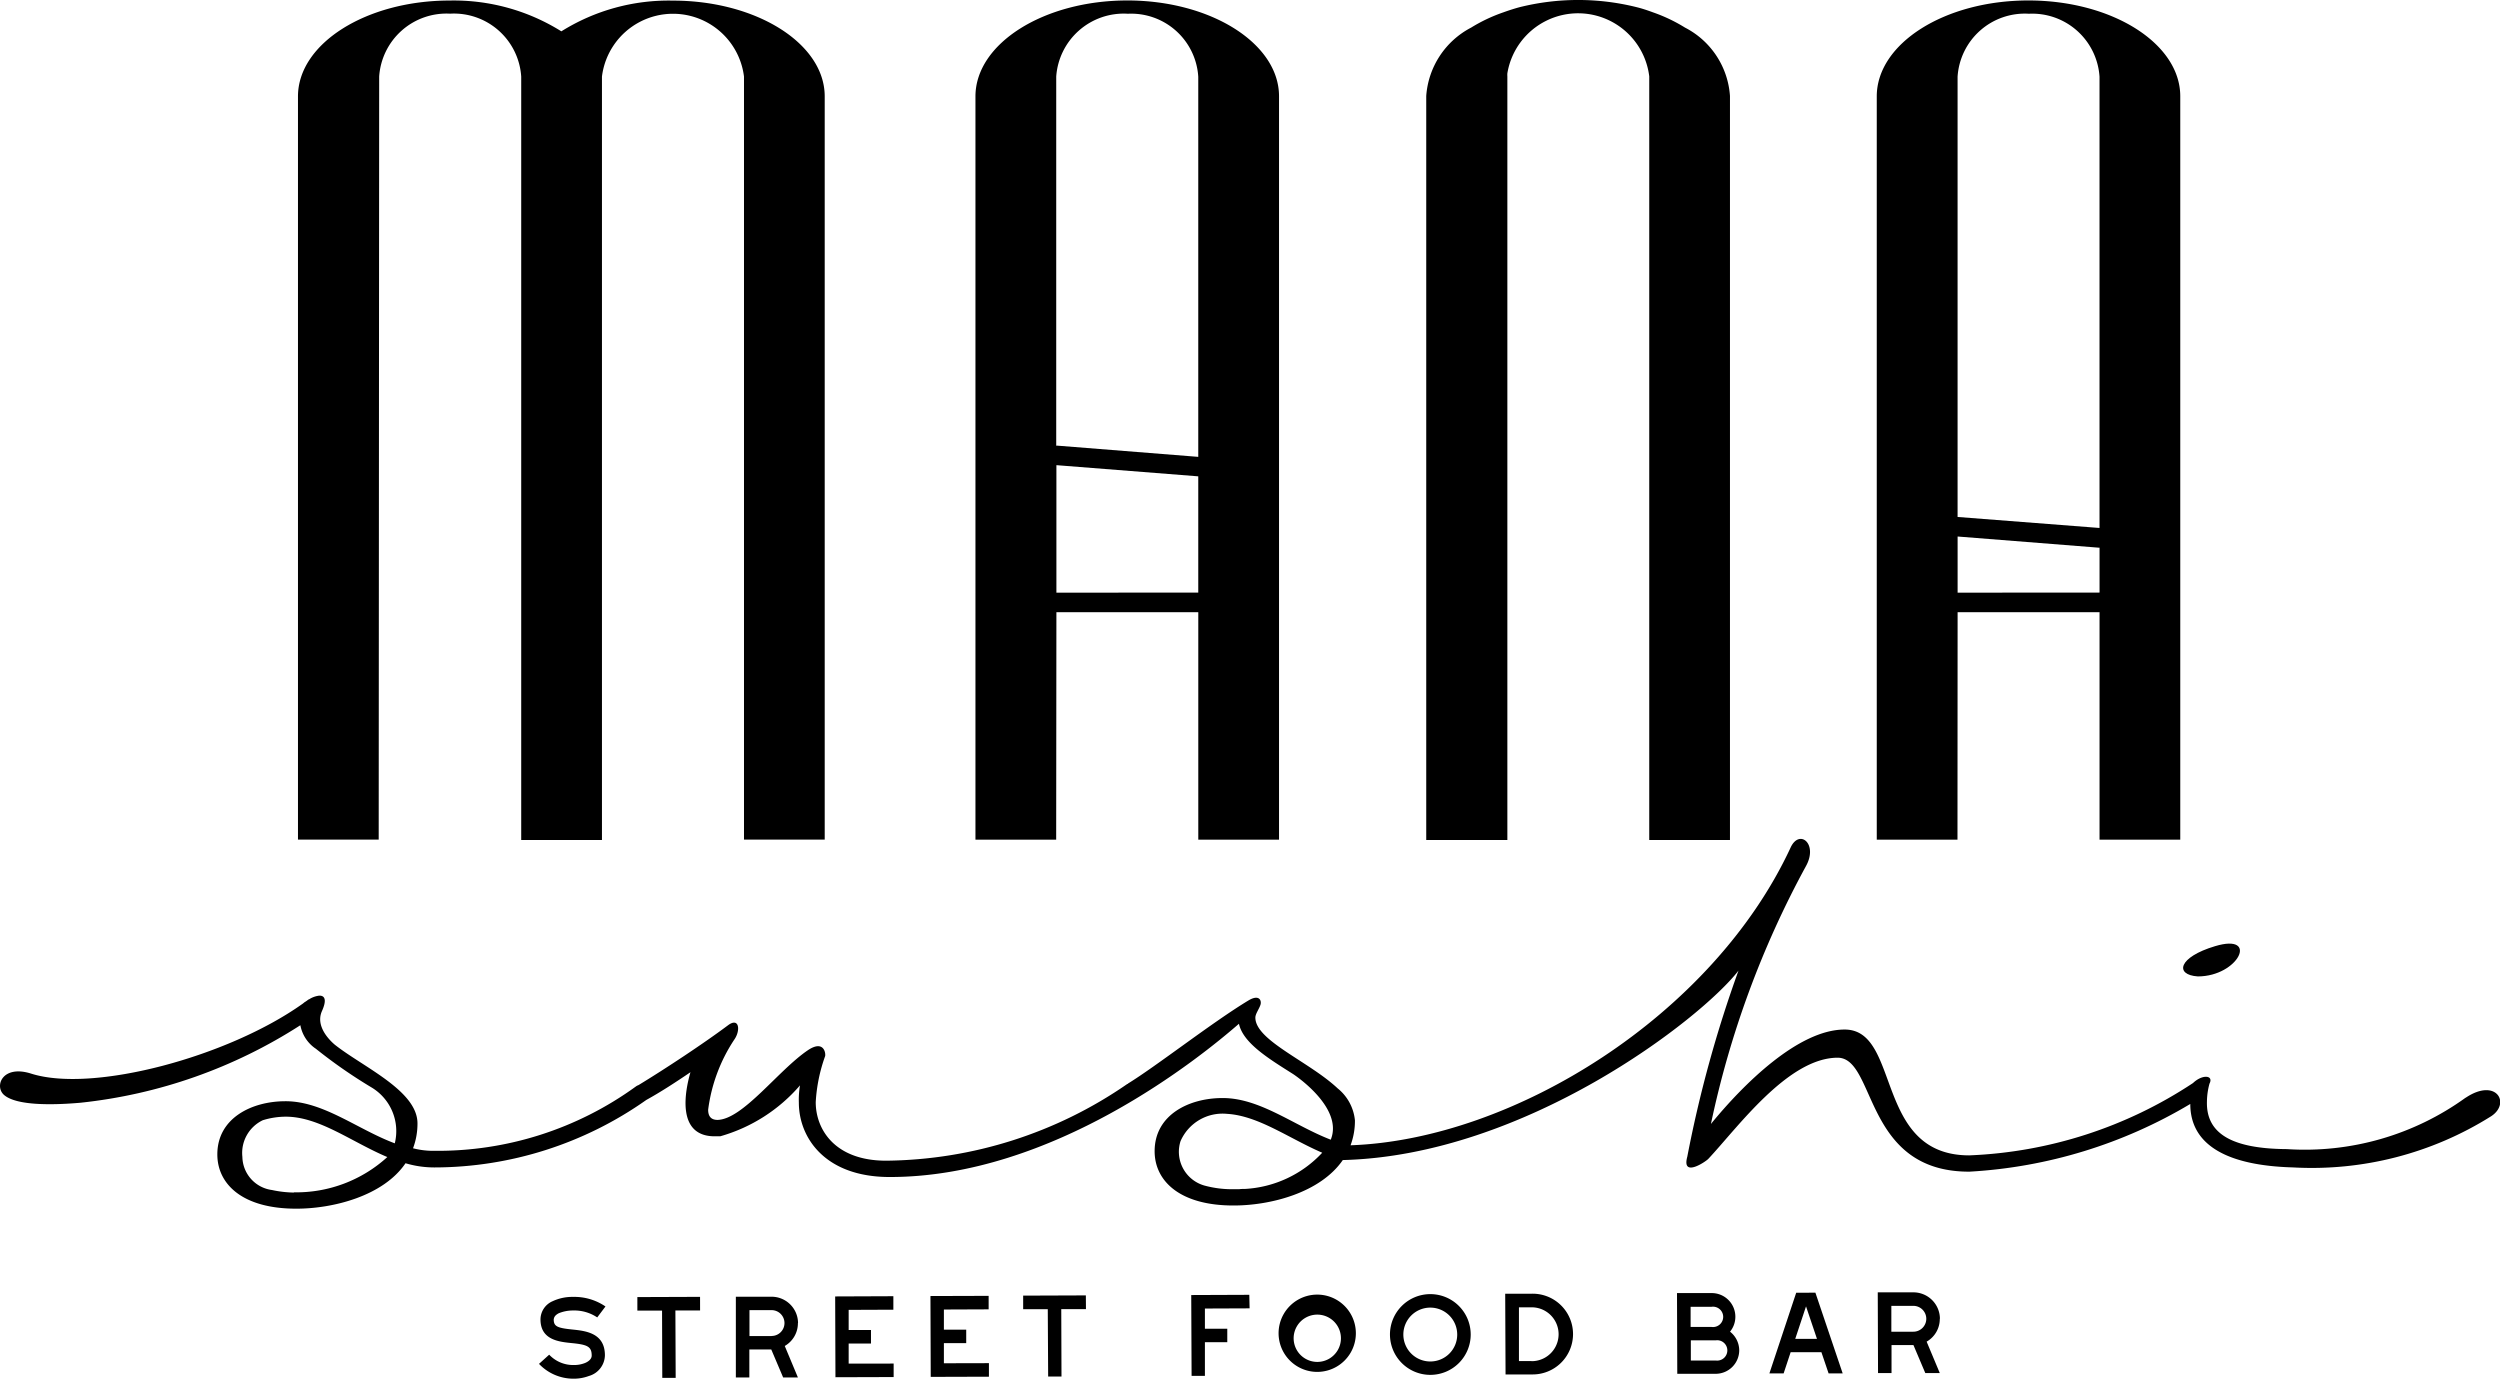
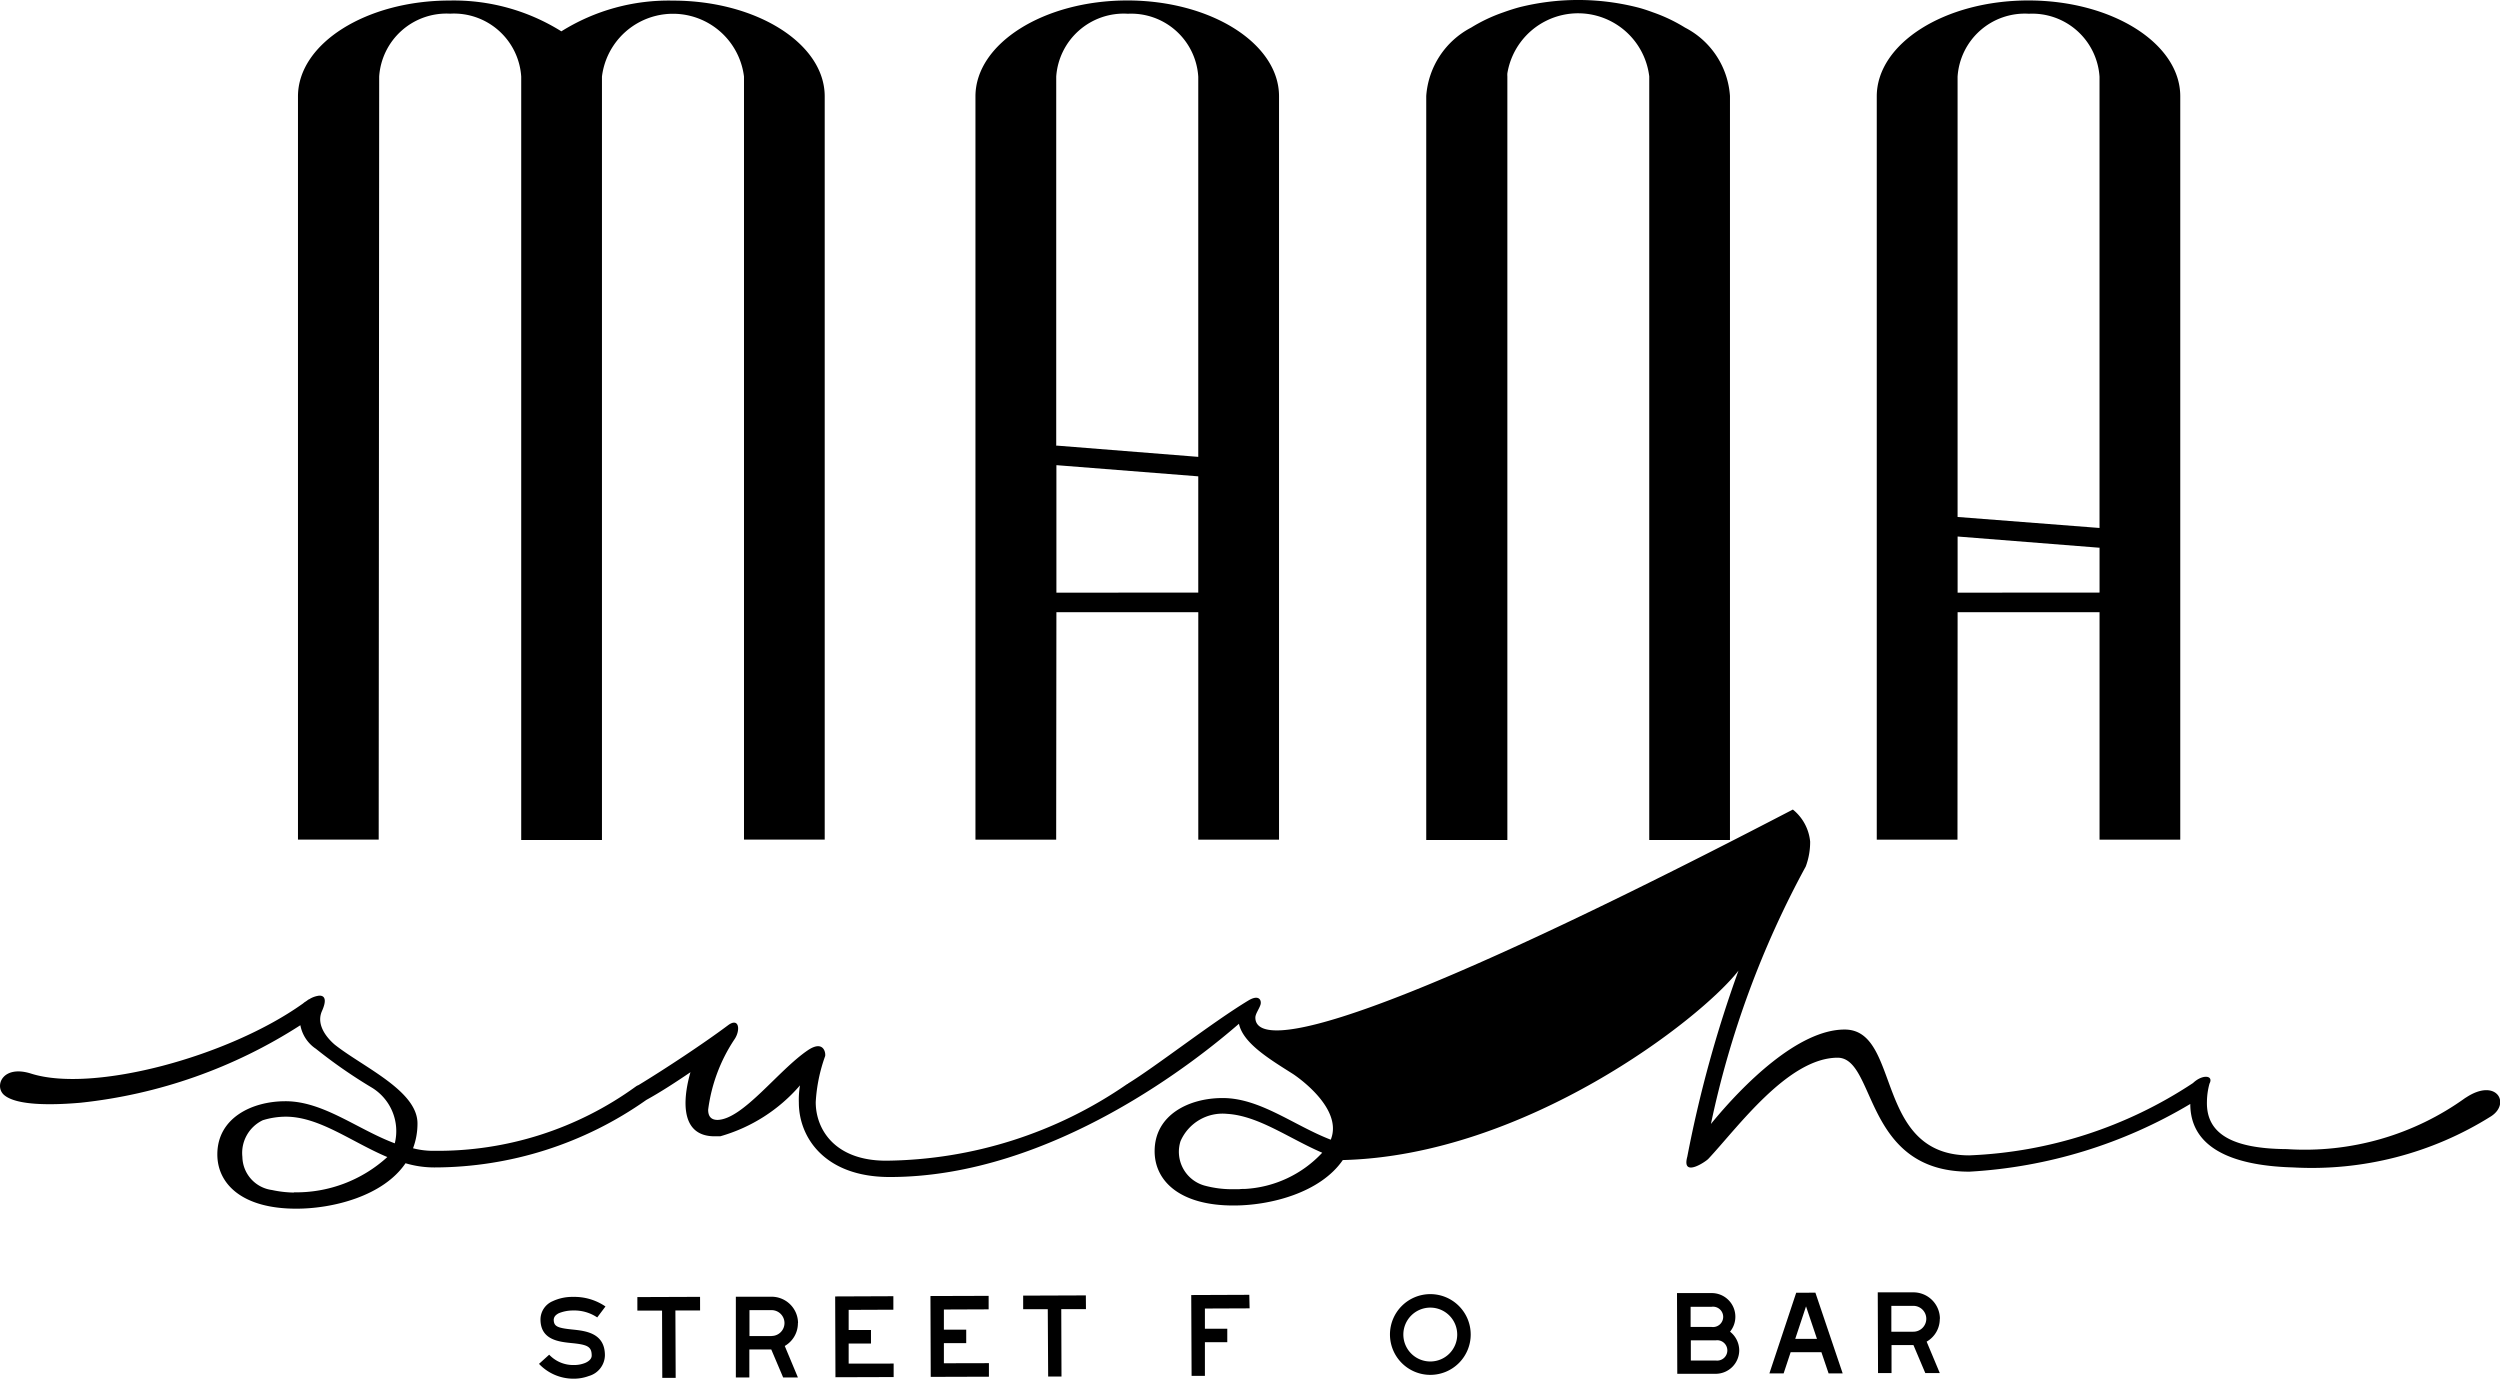
<svg xmlns="http://www.w3.org/2000/svg" id="Group_471" data-name="Group 471" width="98.213" height="54.159" viewBox="0 0 98.213 54.159">
  <defs>
    <clipPath id="clip-path">
      <rect id="Rectangle_148" data-name="Rectangle 148" width="98.213" height="54.159" />
    </clipPath>
  </defs>
  <g id="Group_320" data-name="Group 320" transform="translate(0 0)" clip-path="url(#clip-path)">
    <path id="Path_1714" data-name="Path 1714" d="M70.133,24.065h5.574V33h3.172V3.795c0-2.073-2.678-3.763-5.959-3.763s-5.961,1.69-5.967,3.763V33h3.171Zm0-.768V18.29h.027l5.546.437v4.567ZM72.924.555a2.641,2.641,0,0,1,2.782,2.474V17.962l-5.528-.44h-.052V3.023a2.658,2.658,0,0,1,2.8-2.47Z" transform="translate(-28.632 -0.014)" />
    <path id="Path_1715" data-name="Path 1715" d="M131.993,24.065h5.576V33h3.171V3.795c0-2.073-2.675-3.763-5.965-3.763s-5.952,1.69-5.958,3.763V33h3.171Zm0-.768V21.091l5.522.437h.054v1.765ZM134.777.555a2.649,2.649,0,0,1,2.791,2.474V20.753h-.03l-5.546-.43V3.027A2.647,2.647,0,0,1,134.777.553Z" transform="translate(-55.088 -0.014)" />
    <path id="Path_1716" data-name="Path 1716" d="M23.643,3.024A2.65,2.65,0,0,1,26.432.552a2.649,2.649,0,0,1,2.791,2.472v29.99h3.172V3.024a2.811,2.811,0,0,1,5.58,0V33h3.171V3.8c0-2.073-2.682-3.761-5.963-3.761A7.945,7.945,0,0,0,30.8,1.246,7.965,7.965,0,0,0,26.416.036c-3.281,0-5.957,1.688-5.963,3.761V33h3.171Z" transform="translate(-8.747 -0.015)" />
    <path id="Path_1717" data-name="Path 1717" d="M101.081,20.03V3a.843.843,0,0,1,0-.12,2.816,2.816,0,0,1,5.574.12V33h3.171V3.77a3.267,3.267,0,0,0-1.765-2.685,6.325,6.325,0,0,0-1.26-.6c-.243-.09-.437-.152-.628-.2a9.5,9.5,0,0,0-4.622,0c-.19.052-.385.113-.627.2a6.329,6.329,0,0,0-1.267.6A3.291,3.291,0,0,0,97.894,3.77V33h3.187Z" transform="translate(-41.864 0)" />
    <path id="Path_1718" data-name="Path 1718" d="M37.766,89.661a1.457,1.457,0,0,1,.571-.111,1.613,1.613,0,0,1,.947.272l.324-.43a2.163,2.163,0,0,0-1.273-.376,1.815,1.815,0,0,0-.8.168.784.784,0,0,0-.48.716c0,.809.732.879,1.212.929.627.061.8.133.8.493,0,.17-.2.27-.288.3a1.135,1.135,0,0,1-.412.07,1.294,1.294,0,0,1-.97-.406l-.4.361a1.861,1.861,0,0,0,1.359.582,1.679,1.679,0,0,0,.6-.106.862.862,0,0,0,.63-.811c0-.884-.766-.961-1.28-1.015-.61-.061-.73-.129-.731-.4.011-.041.011-.139.192-.236" transform="translate(-15.822 -38.067)" />
    <path id="Path_1719" data-name="Path 1719" d="M46.21,89.012l-2.463.009,0,.53.97,0,.009,2.644h.526l-.011-2.647.97,0Z" transform="translate(-18.708 -38.065)" />
    <path id="Path_1720" data-name="Path 1720" d="M52.954,90.029A1.04,1.04,0,0,0,51.911,89h-1.4v3.172h.53v-1.1h.861l.467,1.1h.58l-.517-1.237a1.031,1.031,0,0,0,.517-.9m-1.035.512h-.868V89.527h.868a.507.507,0,1,1,0,1.015" transform="translate(-21.603 -38.058)" />
    <path id="Path_1721" data-name="Path 1721" d="M57.848,91.615l0-.79.877,0,0-.531-.877,0,0-.79,1.756-.007,0-.53-2.286.009.011,3.174,2.286-.007,0-.53Z" transform="translate(-24.508 -38.045)" />
    <path id="Path_1722" data-name="Path 1722" d="M64.383,91.591l0-.79.877,0,0-.531-.877,0,0-.79,1.758-.007,0-.53-2.286.007.011,3.176,2.286-.007,0-.532Z" transform="translate(-27.302 -38.035)" />
    <path id="Path_1723" data-name="Path 1723" d="M72.691,88.913l-2.463.009,0,.532.967,0L71.21,92.1l.524,0-.009-2.647.97,0Z" transform="translate(-30.033 -38.023)" />
    <path id="Path_1724" data-name="Path 1724" d="M84.045,88.873l-2.281.009.014,3.176.523,0,0-1.323.879,0,0-.53-.879,0,0-.793,1.756-.007Z" transform="translate(-34.966 -38.006)" />
-     <path id="Path_1725" data-name="Path 1725" d="M89.225,88.858a1.518,1.518,0,1,0,.011,0h-.011m0,2.644a.929.929,0,1,1,.016,0Z" transform="translate(-37.483 -37.999)" />
    <path id="Path_1726" data-name="Path 1726" d="M96.99,88.826a1.586,1.586,0,1,0,1.586,1.585,1.586,1.586,0,0,0-1.586-1.585m0,2.646a1.058,1.058,0,1,1,1.056-1.061v0A1.056,1.056,0,0,1,97,91.472Z" transform="translate(-40.799 -37.986)" />
-     <path id="Path_1727" data-name="Path 1727" d="M104.346,88.8h-1.033l.014,3.171h1.031a1.586,1.586,0,1,0-.011-3.171m0,2.646h-.494V89.334h.5a1.058,1.058,0,0,1,0,2.116h0Z" transform="translate(-44.181 -37.976)" />
    <path id="Path_1728" data-name="Path 1728" d="M117.19,90.268a.918.918,0,0,0,.208-.587.928.928,0,0,0-.931-.927h-1.362l.011,3.171h1.511A.926.926,0,0,0,117.55,91a.94.94,0,0,0-.36-.729m-1.55-.979h.827a.4.4,0,1,1,0,.793h-.827Zm.988,2.111h-.979v-.793h.981a.4.4,0,1,1,0,.793Z" transform="translate(-49.224 -37.955)" />
    <path id="Path_1729" data-name="Path 1729" d="M122.5,88.731,121.447,91.9h.559l.276-.834h1.208l.283.834h.553l-1.072-3.172Zm-.038,1.813.424-1.278.43,1.276Z" transform="translate(-51.936 -37.945)" />
    <path id="Path_1730" data-name="Path 1730" d="M131.33,89.738a1.042,1.042,0,0,0-1.042-1.035h-1.4l.011,3.172h.53v-1.1h.861l.466,1.1h.569l-.517-1.235a1.026,1.026,0,0,0,.517-.9m-1.035.51h-.868V89.234h.865a.507.507,0,1,1,0,1.015Z" transform="translate(-55.12 -37.933)" />
-     <path id="Path_1731" data-name="Path 1731" d="M96.861,67.748a10.785,10.785,0,0,1-7.023,2.019c-2.127-.014-3.172-.591-3.138-1.865a2.786,2.786,0,0,1,.1-.707c.174-.333-.279-.376-.648-.023a17.15,17.15,0,0,1-8.788,2.841c-3.756,0-2.669-4.95-4.9-4.943-1.8,0-3.951,2.118-5.25,3.709A37.137,37.137,0,0,1,70.94,58.663c.5-.884-.247-1.493-.594-.746-3.061,6.6-10.886,11.473-17.289,11.7a2.761,2.761,0,0,0,.172-.977,1.841,1.841,0,0,0-.679-1.259C51.418,66.32,49.317,65.5,49.317,64.6c0-.145.145-.333.2-.5s-.046-.43-.476-.17c-1.411.852-3.636,2.594-4.737,3.267v.014a.025.025,0,0,0-.022,0,16.94,16.94,0,0,1-9.47,3.011c-2.021,0-2.766-1.235-2.766-2.3a6.369,6.369,0,0,1,.371-1.812c.025-.156-.082-.63-.68-.227-1.164.788-2.544,2.707-3.546,2.737-.28,0-.371-.168-.371-.4a6.471,6.471,0,0,1,1.024-2.751c.259-.362.2-.906-.254-.559-.949.709-2.467,1.712-3.507,2.343a.384.384,0,0,0-.107.057,13.257,13.257,0,0,1-7.918,2.524,3.135,3.135,0,0,1-.832-.1,2.745,2.745,0,0,0,.175-.976c0-1.287-2.13-2.206-3.251-3.095-.179-.152-.775-.714-.5-1.323.319-.714-.161-.594-.161-.594a.928.928,0,0,0-.356.143h-.015a1.173,1.173,0,0,1-.156.109l-.061.05C8.974,66.139,3.645,67.573,1.219,66.8c-1.133-.358-1.454.505-1.054.845.489.412,1.856.4,3,.3A19.793,19.793,0,0,0,11.8,64.9a1.427,1.427,0,0,0,.582.907.1.1,0,0,1,.021.013,19.64,19.64,0,0,0,2.186,1.52,2,2,0,0,1,.92,2.2c-1.466-.548-2.814-1.66-4.3-1.654-1.3,0-2.671.65-2.671,2.089,0,1.169.99,2.139,3.115,2.132,1.418,0,3.4-.492,4.278-1.785a3.954,3.954,0,0,0,1.133.165,14.468,14.468,0,0,0,8.326-2.651c.574-.317,1.146-.691,1.735-1.09-.211.727-.582,2.565,1.013,2.517h.159a6.46,6.46,0,0,0,3.131-2,3.377,3.377,0,0,0-.045.679c0,1.359,1.01,2.916,3.553,2.921,6.438.011,12.234-4.715,13.736-6.02.165.761,1.172,1.371,2.121,1.971.091.059,1.994,1.332,1.486,2.583-1.445-.555-2.78-1.643-4.257-1.636-1.3,0-2.662.652-2.662,2.089,0,1.165.988,2.139,3.115,2.132,1.418,0,3.387-.492,4.277-1.785,7.162-.177,14.074-5.542,15.545-7.442a48.276,48.276,0,0,0-2.012,7.313c-.227.832.714.2.825.084,1.144-1.217,3.124-3.969,5.079-3.976,1.522,0,1.011,4.492,5.184,4.477a19.008,19.008,0,0,0,8.673-2.66c0,1.643,1.495,2.422,4.028,2.493a13.239,13.239,0,0,0,7.791-2.01c.782-.509.2-1.529-1-.727M11.547,71.474a4.376,4.376,0,0,1-.863-.1,1.337,1.337,0,0,1-1.162-1.3,1.425,1.425,0,0,1,.8-1.441,3.078,3.078,0,0,1,.906-.14c1.319,0,2.585.995,3.988,1.586a5.309,5.309,0,0,1-3.666,1.386M48.9,71.332a1.419,1.419,0,0,0-.227.011h-.227a4.16,4.16,0,0,1-1.133-.145,1.379,1.379,0,0,1-.936-1.742,1.8,1.8,0,0,1,1.829-1.074c1.232.073,2.429.963,3.738,1.527A4.482,4.482,0,0,1,48.9,71.332" transform="translate(0 -24.624)" />
-     <path id="Path_1732" data-name="Path 1732" d="M150.421,66.056c1.6,0,2.424-1.713.679-1.189-1.45.433-1.6,1.128-.679,1.189" transform="translate(-64.079 -27.697)" />
+     <path id="Path_1731" data-name="Path 1731" d="M96.861,67.748a10.785,10.785,0,0,1-7.023,2.019c-2.127-.014-3.172-.591-3.138-1.865a2.786,2.786,0,0,1,.1-.707c.174-.333-.279-.376-.648-.023a17.15,17.15,0,0,1-8.788,2.841c-3.756,0-2.669-4.95-4.9-4.943-1.8,0-3.951,2.118-5.25,3.709A37.137,37.137,0,0,1,70.94,58.663a2.761,2.761,0,0,0,.172-.977,1.841,1.841,0,0,0-.679-1.259C51.418,66.32,49.317,65.5,49.317,64.6c0-.145.145-.333.2-.5s-.046-.43-.476-.17c-1.411.852-3.636,2.594-4.737,3.267v.014a.025.025,0,0,0-.022,0,16.94,16.94,0,0,1-9.47,3.011c-2.021,0-2.766-1.235-2.766-2.3a6.369,6.369,0,0,1,.371-1.812c.025-.156-.082-.63-.68-.227-1.164.788-2.544,2.707-3.546,2.737-.28,0-.371-.168-.371-.4a6.471,6.471,0,0,1,1.024-2.751c.259-.362.2-.906-.254-.559-.949.709-2.467,1.712-3.507,2.343a.384.384,0,0,0-.107.057,13.257,13.257,0,0,1-7.918,2.524,3.135,3.135,0,0,1-.832-.1,2.745,2.745,0,0,0,.175-.976c0-1.287-2.13-2.206-3.251-3.095-.179-.152-.775-.714-.5-1.323.319-.714-.161-.594-.161-.594a.928.928,0,0,0-.356.143h-.015a1.173,1.173,0,0,1-.156.109l-.061.05C8.974,66.139,3.645,67.573,1.219,66.8c-1.133-.358-1.454.505-1.054.845.489.412,1.856.4,3,.3A19.793,19.793,0,0,0,11.8,64.9a1.427,1.427,0,0,0,.582.907.1.1,0,0,1,.021.013,19.64,19.64,0,0,0,2.186,1.52,2,2,0,0,1,.92,2.2c-1.466-.548-2.814-1.66-4.3-1.654-1.3,0-2.671.65-2.671,2.089,0,1.169.99,2.139,3.115,2.132,1.418,0,3.4-.492,4.278-1.785a3.954,3.954,0,0,0,1.133.165,14.468,14.468,0,0,0,8.326-2.651c.574-.317,1.146-.691,1.735-1.09-.211.727-.582,2.565,1.013,2.517h.159a6.46,6.46,0,0,0,3.131-2,3.377,3.377,0,0,0-.045.679c0,1.359,1.01,2.916,3.553,2.921,6.438.011,12.234-4.715,13.736-6.02.165.761,1.172,1.371,2.121,1.971.091.059,1.994,1.332,1.486,2.583-1.445-.555-2.78-1.643-4.257-1.636-1.3,0-2.662.652-2.662,2.089,0,1.165.988,2.139,3.115,2.132,1.418,0,3.387-.492,4.277-1.785,7.162-.177,14.074-5.542,15.545-7.442a48.276,48.276,0,0,0-2.012,7.313c-.227.832.714.2.825.084,1.144-1.217,3.124-3.969,5.079-3.976,1.522,0,1.011,4.492,5.184,4.477a19.008,19.008,0,0,0,8.673-2.66c0,1.643,1.495,2.422,4.028,2.493a13.239,13.239,0,0,0,7.791-2.01c.782-.509.2-1.529-1-.727M11.547,71.474a4.376,4.376,0,0,1-.863-.1,1.337,1.337,0,0,1-1.162-1.3,1.425,1.425,0,0,1,.8-1.441,3.078,3.078,0,0,1,.906-.14c1.319,0,2.585.995,3.988,1.586a5.309,5.309,0,0,1-3.666,1.386M48.9,71.332a1.419,1.419,0,0,0-.227.011h-.227a4.16,4.16,0,0,1-1.133-.145,1.379,1.379,0,0,1-.936-1.742,1.8,1.8,0,0,1,1.829-1.074c1.232.073,2.429.963,3.738,1.527A4.482,4.482,0,0,1,48.9,71.332" transform="translate(0 -24.624)" />
  </g>
</svg>